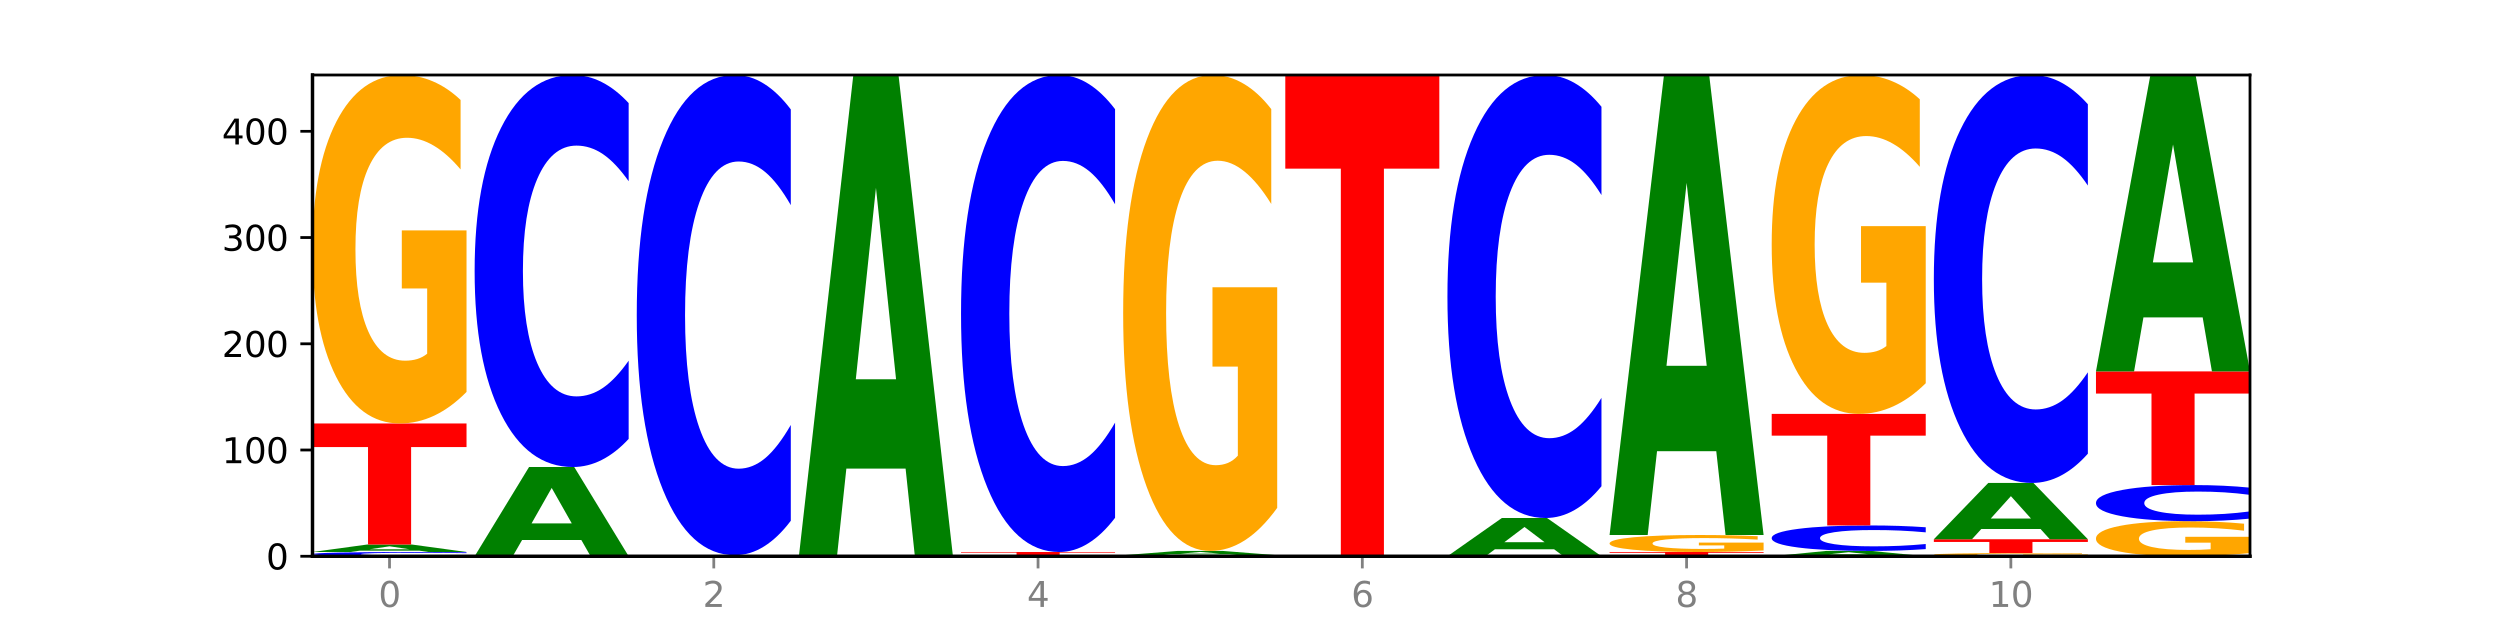
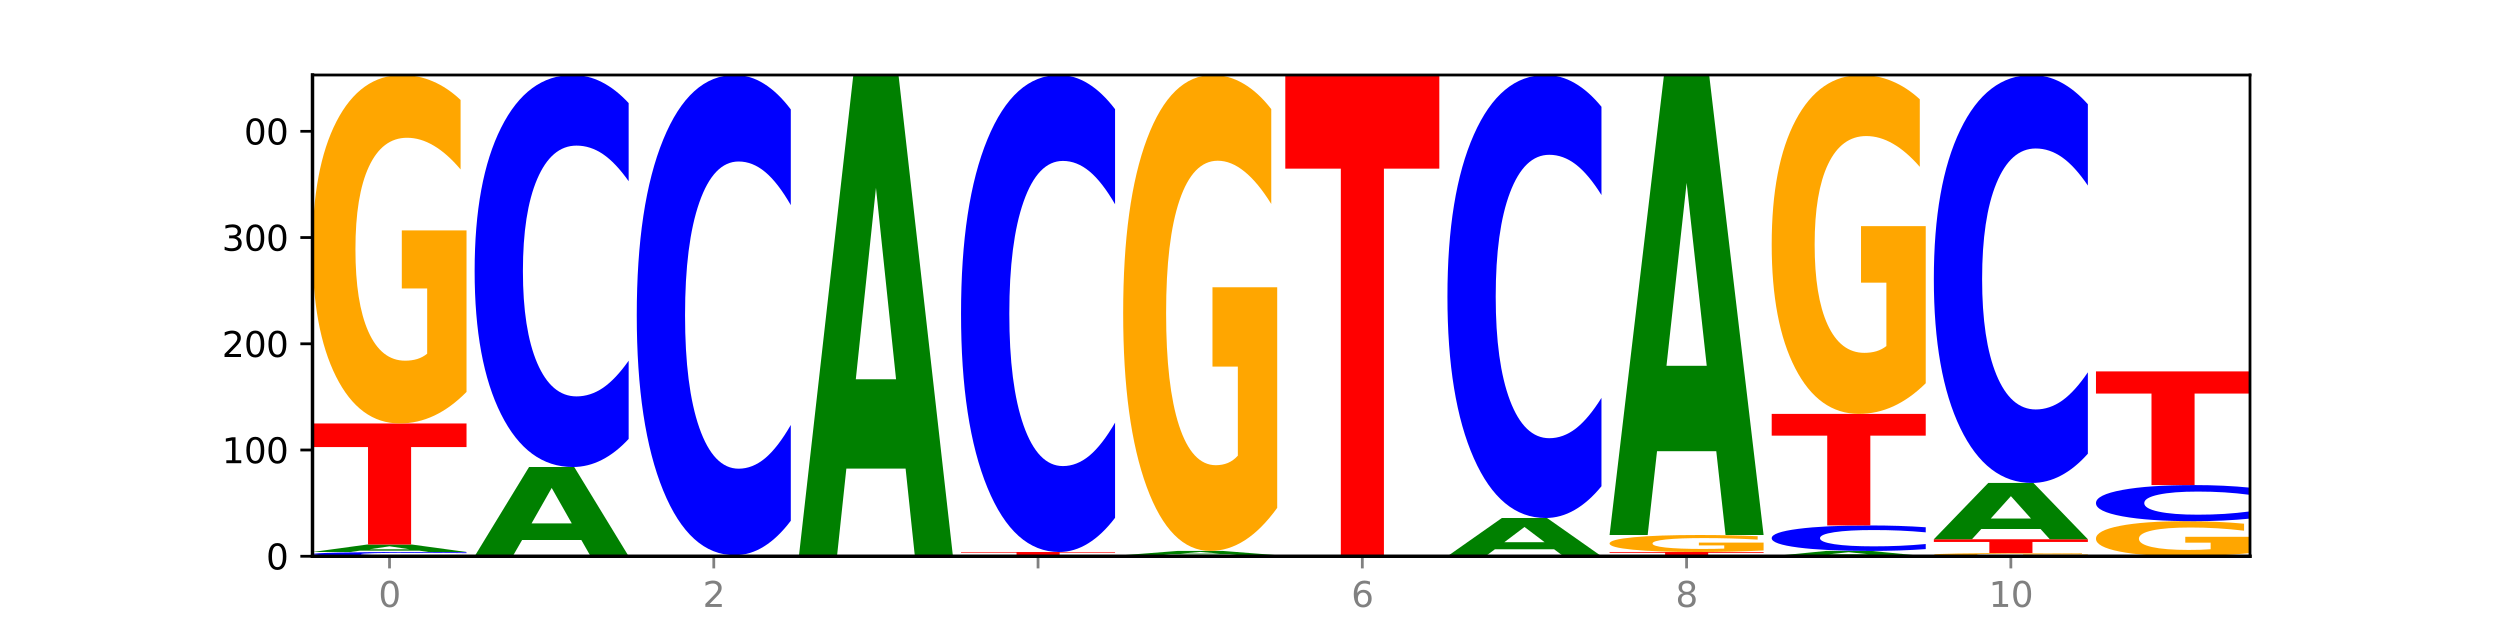
<svg xmlns="http://www.w3.org/2000/svg" xmlns:xlink="http://www.w3.org/1999/xlink" width="720pt" height="180pt" viewBox="0 0 720 180" version="1.1">
  <defs>
    <style type="text/css">*{stroke-linejoin: round; stroke-linecap: butt}</style>
  </defs>
  <g id="figure_1">
    <g id="patch_1">
-       <path d="M 0 180  L 720 180  L 720 0  L 0 0  z " style="fill: #ffffff" />
+       <path d="M 0 180  L 720 180  L 720 0  L 0 0  " style="fill: #ffffff" />
    </g>
    <g id="axes_1">
      <g id="patch_2">
        <path d="M 90 160.2  L 648 160.2  L 648 21.6  L 90 21.6  z " style="fill: #ffffff" />
      </g>
      <g id="line2d_1">
        <path d="M 90 160.2  L 648 160.2  " clip-path="url(#p7409a6a147)" style="fill: none; stroke: #000000; stroke-width: 0.5; stroke-linecap: square" />
      </g>
      <g id="patch_3">
        <path d="M 134.36 160.112  Q 130.649 160.156 126.637 160.178  Q 122.624 160.2 118.254 160.2  Q 105.222 160.2 97.611 160.035  Q 90 159.87 90 159.588  Q 90 159.306 97.611 159.141  Q 105.222 158.976 118.254 158.976  Q 122.624 158.976 126.637 158.998  Q 130.649 159.02 134.36 159.064  L 134.36 159.308  Q 130.616 159.25 126.983 159.223  Q 123.351 159.197 119.339 159.197  Q 112.141 159.197 108.017 159.301  Q 103.904 159.405 103.904 159.588  Q 103.904 159.771 108.017 159.875  Q 112.141 159.98 119.339 159.98  Q 123.351 159.98 126.983 159.953  Q 130.616 159.926 134.36 159.868  L 134.36 160.112  z " clip-path="url(#p7409a6a147)" style="fill: #0000ff" />
      </g>
      <g id="patch_4">
        <path d="M 120.728 158.586  L 103.668 158.586  L 100.974 158.976  L 90 158.976  L 105.672 156.834  L 118.687 156.834  L 134.36 158.976  L 123.395 158.976  L 120.728 158.586  z M 106.389 158.189  L 117.98 158.189  L 112.194 157.337  L 106.389 158.189  z " clip-path="url(#p7409a6a147)" style="fill: #008000" />
      </g>
      <g id="patch_5">
        <path d="M 90 121.955  L 134.36 121.955  L 134.36 128.757  L 118.401 128.757  L 118.401 156.834  L 105.99 156.834  L 105.99 128.757  L 90 128.757  L 90 121.955  z " clip-path="url(#p7409a6a147)" style="fill: #ff0000" />
      </g>
      <g id="patch_6">
        <path d="M 134.36 112.875  Q 129.886 117.415 125.074 119.695  Q 120.263 121.955 115.133 121.955  Q 103.541 121.955 96.77 108.439  Q 90 94.923 90 71.809  Q 90 48.425 96.89 35.012  Q 103.789 21.6 115.789 21.6  Q 120.412 21.6 124.647 23.424  Q 128.892 25.228 132.65 28.793  L 132.65 48.798  Q 128.773 44.217 124.935 41.957  Q 121.098 39.677 117.24 39.677  Q 110.102 39.677 106.235 48.01  Q 102.367 56.323 102.367 71.809  Q 102.367 87.149 106.096 95.524  Q 109.824 103.878 116.684 103.878  Q 118.553 103.878 120.153 103.401  Q 121.754 102.904 123.026 101.867  L 123.026 83.086  L 115.719 83.086  L 115.719 66.357  L 134.36 66.357  L 134.36 112.875  z " clip-path="url(#p7409a6a147)" style="fill: #ffa600" />
      </g>
      <g id="patch_7">
        <path d="M 167.423 155.518  L 150.363 155.518  L 147.669 160.2  L 136.695 160.2  L 152.367 134.499  L 165.382 134.499  L 181.054 160.2  L 170.089 160.2  L 167.423 155.518  z M 153.083 150.748  L 164.675 150.748  L 158.888 140.525  L 153.083 150.748  z " clip-path="url(#p7409a6a147)" style="fill: #008000" />
      </g>
      <g id="patch_8">
        <path d="M 181.054 126.407  Q 177.344 130.418 173.331 132.447  Q 169.319 134.499 164.949 134.499  Q 151.917 134.499 144.306 119.294  Q 136.695 104.088 136.695 78.085  Q 136.695 51.988 144.306 36.806  Q 151.917 21.6 164.949 21.6  Q 169.319 21.6 173.331 23.652  Q 177.344 25.681 181.054 29.693  L 181.054 52.198  Q 177.31 46.88 173.678 44.408  Q 170.045 41.936 166.033 41.936  Q 158.835 41.936 154.711 51.568  Q 150.598 61.177 150.598 78.085  Q 150.598 94.923 154.711 104.555  Q 158.835 114.163 166.033 114.163  Q 170.045 114.163 173.678 111.691  Q 177.31 109.196 181.054 103.878  L 181.054 126.407  z " clip-path="url(#p7409a6a147)" style="fill: #0000ff" />
      </g>
      <g id="patch_9">
        <path d="M 183.389 159.894  L 227.749 159.894  L 227.749 159.954  L 211.79 159.954  L 211.79 160.2  L 199.379 160.2  L 199.379 159.954  L 183.389 159.954  L 183.389 159.894  z " clip-path="url(#p7409a6a147)" style="fill: #ff0000" />
      </g>
      <g id="patch_10">
        <path d="M 227.749 149.981  Q 224.038 154.895 220.026 157.38  Q 216.014 159.894 211.644 159.894  Q 198.612 159.894 191 141.268  Q 183.389 122.642 183.389 90.79  Q 183.389 58.823 191 40.226  Q 198.612 21.6 211.644 21.6  Q 216.014 21.6 220.026 24.114  Q 224.038 26.599 227.749 31.513  L 227.749 59.08  Q 224.005 52.567 220.372 49.539  Q 216.74 46.511 212.728 46.511  Q 205.53 46.511 201.406 58.309  Q 197.293 70.079 197.293 90.79  Q 197.293 111.415 201.406 123.214  Q 205.53 134.983 212.728 134.983  Q 216.74 134.983 220.372 131.955  Q 224.005 128.899 227.749 122.385  L 227.749 149.981  z " clip-path="url(#p7409a6a147)" style="fill: #0000ff" />
      </g>
      <g id="patch_11">
        <path d="M 260.812 134.951  L 243.752 134.951  L 241.058 160.2  L 230.084 160.2  L 245.756 21.6  L 258.771 21.6  L 274.444 160.2  L 263.478 160.2  L 260.812 134.951  z M 246.473 109.228  L 258.064 109.228  L 252.277 54.096  L 246.473 109.228  z " clip-path="url(#p7409a6a147)" style="fill: #008000" />
      </g>
      <g id="patch_12">
-         <path d="M 307.506 160.144  L 290.446 160.144  L 287.753 160.2  L 276.778 160.2  L 292.451 159.894  L 305.466 159.894  L 321.138 160.2  L 310.173 160.2  L 307.506 160.144  z M 293.167 160.087  L 304.758 160.087  L 298.972 159.966  L 293.167 160.087  z " clip-path="url(#p7409a6a147)" style="fill: #008000" />
-       </g>
+         </g>
      <g id="patch_13">
        <path d="M 276.778 158.976  L 321.138 158.976  L 321.138 159.155  L 305.179 159.155  L 305.179 159.894  L 292.768 159.894  L 292.768 159.155  L 276.778 159.155  L 276.778 158.976  z " clip-path="url(#p7409a6a147)" style="fill: #ff0000" />
      </g>
      <g id="patch_14">
        <path d="M 321.138 149.129  Q 317.427 154.01 313.415 156.479  Q 309.403 158.976 305.033 158.976  Q 292.001 158.976 284.389 140.474  Q 276.778 121.972 276.778 90.331  Q 276.778 58.576 284.389 40.102  Q 292.001 21.6 305.033 21.6  Q 309.403 21.6 313.415 24.097  Q 317.427 26.566 321.138 31.447  L 321.138 58.831  Q 317.394 52.361 313.762 49.353  Q 310.129 46.345 306.117 46.345  Q 298.919 46.345 294.795 58.065  Q 290.682 69.757 290.682 90.331  Q 290.682 110.819 294.795 122.539  Q 298.919 134.231 306.117 134.231  Q 310.129 134.231 313.762 131.223  Q 317.394 128.186 321.138 121.716  L 321.138 149.129  z " clip-path="url(#p7409a6a147)" style="fill: #0000ff" />
      </g>
      <g id="patch_15">
        <path d="M 367.833 160.178  Q 364.122 160.189 360.11 160.194  Q 356.097 160.2 351.727 160.2  Q 338.695 160.2 331.084 160.159  Q 323.473 160.118 323.473 160.047  Q 323.473 159.976 331.084 159.935  Q 338.695 159.894 351.727 159.894  Q 356.097 159.894 360.11 159.9  Q 364.122 159.905 367.833 159.916  L 367.833 159.977  Q 364.088 159.963 360.456 159.956  Q 356.824 159.949 352.811 159.949  Q 345.614 159.949 341.489 159.975  Q 337.376 160.001 337.376 160.047  Q 337.376 160.093 341.489 160.119  Q 345.614 160.145 352.811 160.145  Q 356.824 160.145 360.456 160.138  Q 364.088 160.131 367.833 160.117  L 367.833 160.178  z " clip-path="url(#p7409a6a147)" style="fill: #0000ff" />
      </g>
      <g id="patch_16">
        <path d="M 354.201 159.671  L 337.141 159.671  L 334.447 159.894  L 323.473 159.894  L 339.145 158.67  L 352.16 158.67  L 367.833 159.894  L 356.867 159.894  L 354.201 159.671  z M 339.862 159.444  L 351.453 159.444  L 345.666 158.957  L 339.862 159.444  z " clip-path="url(#p7409a6a147)" style="fill: #008000" />
      </g>
      <g id="patch_17">
        <path d="M 367.833 146.268  Q 363.359 152.469 358.547 155.584  Q 353.735 158.67 348.605 158.67  Q 337.013 158.67 330.243 140.209  Q 323.473 121.748 323.473 90.178  Q 323.473 58.239 330.362 39.919  Q 337.262 21.6 349.262 21.6  Q 353.884 21.6 358.12 24.092  Q 362.365 26.555 366.123 31.425  L 366.123 58.749  Q 362.245 52.491 358.408 49.405  Q 354.57 46.29 350.713 46.29  Q 343.575 46.29 339.708 57.673  Q 335.84 69.027 335.84 90.178  Q 335.84 111.13 339.568 122.569  Q 343.297 133.98 350.156 133.98  Q 352.025 133.98 353.626 133.329  Q 355.227 132.649 356.499 131.234  L 356.499 105.581  L 349.192 105.581  L 349.192 82.731  L 367.833 82.731  L 367.833 146.268  z " clip-path="url(#p7409a6a147)" style="fill: #ffa600" />
      </g>
      <g id="patch_18">
        <path d="M 414.527 160.178  Q 410.817 160.189 406.804 160.194  Q 402.792 160.2 398.422 160.2  Q 385.39 160.2 377.779 160.159  Q 370.167 160.118 370.167 160.047  Q 370.167 159.976 377.779 159.935  Q 385.39 159.894 398.422 159.894  Q 402.792 159.894 406.804 159.9  Q 410.817 159.905 414.527 159.916  L 414.527 159.977  Q 410.783 159.963 407.151 159.956  Q 403.518 159.949 399.506 159.949  Q 392.308 159.949 388.184 159.975  Q 384.071 160.001 384.071 160.047  Q 384.071 160.093 388.184 160.119  Q 392.308 160.145 399.506 160.145  Q 403.518 160.145 407.151 160.138  Q 410.783 160.131 414.527 160.117  L 414.527 160.178  z " clip-path="url(#p7409a6a147)" style="fill: #0000ff" />
      </g>
      <g id="patch_19">
        <path d="M 370.167 21.6  L 414.527 21.6  L 414.527 48.571  L 398.568 48.571  L 398.568 159.894  L 386.158 159.894  L 386.158 48.571  L 370.167 48.571  L 370.167 21.6  z " clip-path="url(#p7409a6a147)" style="fill: #ff0000" />
      </g>
      <g id="patch_20">
        <path d="M 447.59 158.193  L 430.53 158.193  L 427.836 160.2  L 416.862 160.2  L 432.534 149.185  L 445.549 149.185  L 461.222 160.2  L 450.257 160.2  L 447.59 158.193  z M 433.251 156.149  L 444.842 156.149  L 439.055 151.768  L 433.251 156.149  z " clip-path="url(#p7409a6a147)" style="fill: #008000" />
      </g>
      <g id="patch_21">
        <path d="M 461.222 140.04  Q 457.511 144.573 453.499 146.866  Q 449.486 149.185 445.116 149.185  Q 432.084 149.185 424.473 132.002  Q 416.862 114.818 416.862 85.432  Q 416.862 55.941 424.473 38.784  Q 432.084 21.6 445.116 21.6  Q 449.486 21.6 453.499 23.919  Q 457.511 26.212 461.222 30.745  L 461.222 56.178  Q 457.478 50.169 453.845 47.375  Q 450.213 44.582 446.2 44.582  Q 439.003 44.582 434.879 55.466  Q 430.766 66.325 430.766 85.432  Q 430.766 104.461 434.879 115.345  Q 439.003 126.204 446.2 126.204  Q 450.213 126.204 453.845 123.41  Q 457.478 120.59 461.222 114.581  L 461.222 140.04  z " clip-path="url(#p7409a6a147)" style="fill: #0000ff" />
      </g>
      <g id="patch_22">
        <path d="M 463.556 158.976  L 507.916 158.976  L 507.916 159.215  L 491.957 159.215  L 491.957 160.2  L 479.547 160.2  L 479.547 159.215  L 463.556 159.215  L 463.556 158.976  z " clip-path="url(#p7409a6a147)" style="fill: #ff0000" />
      </g>
      <g id="patch_23">
        <path d="M 507.916 158.533  Q 503.443 158.755 498.631 158.866  Q 493.819 158.976 488.689 158.976  Q 477.097 158.976 470.327 158.317  Q 463.556 157.658 463.556 156.53  Q 463.556 155.389 470.446 154.735  Q 477.346 154.081 489.345 154.081  Q 493.968 154.081 498.203 154.17  Q 502.448 154.258 506.206 154.432  L 506.206 155.408  Q 502.329 155.184 498.492 155.074  Q 494.654 154.963 490.797 154.963  Q 483.659 154.963 479.791 155.369  Q 475.924 155.775 475.924 156.53  Q 475.924 157.278 479.652 157.687  Q 483.38 158.094 490.24 158.094  Q 492.109 158.094 493.71 158.071  Q 495.31 158.047 496.583 157.996  L 496.583 157.08  L 489.276 157.08  L 489.276 156.264  L 507.916 156.264  L 507.916 158.533  z " clip-path="url(#p7409a6a147)" style="fill: #ffa600" />
      </g>
      <g id="patch_24">
        <path d="M 494.285 129.947  L 477.225 129.947  L 474.531 154.081  L 463.556 154.081  L 479.229 21.6  L 492.244 21.6  L 507.916 154.081  L 496.951 154.081  L 494.285 129.947  z M 479.945 105.359  L 491.536 105.359  L 485.75 52.662  L 479.945 105.359  z " clip-path="url(#p7409a6a147)" style="fill: #008000" />
      </g>
      <g id="patch_25">
        <path d="M 540.979 159.921  L 523.919 159.921  L 521.225 160.2  L 510.251 160.2  L 525.923 158.67  L 538.938 158.67  L 554.611 160.2  L 543.646 160.2  L 540.979 159.921  z M 526.64 159.637  L 538.231 159.637  L 532.445 159.029  L 526.64 159.637  z " clip-path="url(#p7409a6a147)" style="fill: #008000" />
      </g>
      <g id="patch_26">
        <path d="M 554.611 158.144  Q 550.9 158.405 546.888 158.537  Q 542.875 158.67 538.505 158.67  Q 525.474 158.67 517.862 157.681  Q 510.251 156.692 510.251 155.001  Q 510.251 153.304 517.862 152.316  Q 525.474 151.327 538.505 151.327  Q 542.875 151.327 546.888 151.461  Q 550.9 151.593 554.611 151.853  L 554.611 153.317  Q 550.867 152.971 547.234 152.811  Q 543.602 152.65 539.59 152.65  Q 532.392 152.65 528.268 153.276  Q 524.155 153.901 524.155 155.001  Q 524.155 156.096 528.268 156.723  Q 532.392 157.348 539.59 157.348  Q 543.602 157.348 547.234 157.187  Q 550.867 157.024 554.611 156.679  L 554.611 158.144  z " clip-path="url(#p7409a6a147)" style="fill: #0000ff" />
      </g>
      <g id="patch_27">
        <path d="M 510.251 119.201  L 554.611 119.201  L 554.611 125.467  L 538.652 125.467  L 538.652 151.327  L 526.241 151.327  L 526.241 125.467  L 510.251 125.467  L 510.251 119.201  z " clip-path="url(#p7409a6a147)" style="fill: #ff0000" />
      </g>
      <g id="patch_28">
        <path d="M 554.611 110.371  Q 550.137 114.786 545.325 117.004  Q 540.514 119.201 535.384 119.201  Q 523.792 119.201 517.021 106.056  Q 510.251 92.911 510.251 70.431  Q 510.251 47.689 517.141 34.644  Q 524.04 21.6 536.04 21.6  Q 540.663 21.6 544.898 23.374  Q 549.143 25.128 552.901 28.596  L 552.901 48.052  Q 549.024 43.596 545.186 41.398  Q 541.349 39.181 537.491 39.181  Q 530.353 39.181 526.486 47.286  Q 522.619 55.37 522.619 70.431  Q 522.619 85.35 526.347 93.496  Q 530.075 101.621 536.935 101.621  Q 538.804 101.621 540.404 101.157  Q 542.005 100.673 543.277 99.665  L 543.277 81.399  L 535.97 81.399  L 535.97 65.128  L 554.611 65.128  L 554.611 110.371  z " clip-path="url(#p7409a6a147)" style="fill: #ffa600" />
      </g>
      <g id="patch_29">
        <path d="M 601.305 160.117  Q 596.832 160.158 592.02 160.179  Q 587.208 160.2 582.078 160.2  Q 570.486 160.2 563.716 160.076  Q 556.946 159.953 556.946 159.741  Q 556.946 159.527 563.835 159.405  Q 570.735 159.282 582.734 159.282  Q 587.357 159.282 591.592 159.299  Q 595.838 159.315 599.595 159.348  L 599.595 159.531  Q 595.718 159.489 591.881 159.468  Q 588.043 159.447 584.186 159.447  Q 577.048 159.447 573.18 159.524  Q 569.313 159.6 569.313 159.741  Q 569.313 159.882 573.041 159.958  Q 576.769 160.035 583.629 160.035  Q 585.498 160.035 587.099 160.03  Q 588.699 160.026 589.972 160.016  L 589.972 159.844  L 582.665 159.844  L 582.665 159.691  L 601.305 159.691  L 601.305 160.117  z " clip-path="url(#p7409a6a147)" style="fill: #ffa600" />
      </g>
      <g id="patch_30">
        <path d="M 556.946 155.305  L 601.305 155.305  L 601.305 156.08  L 585.346 156.08  L 585.346 159.282  L 572.936 159.282  L 572.936 156.08  L 556.946 156.08  L 556.946 155.305  z " clip-path="url(#p7409a6a147)" style="fill: #ff0000" />
      </g>
      <g id="patch_31">
        <path d="M 587.674 152.351  L 570.614 152.351  L 567.92 155.305  L 556.946 155.305  L 572.618 139.089  L 585.633 139.089  L 601.305 155.305  L 590.34 155.305  L 587.674 152.351  z M 573.335 149.341  L 584.926 149.341  L 579.139 142.891  L 573.335 149.341  z " clip-path="url(#p7409a6a147)" style="fill: #008000" />
      </g>
      <g id="patch_32">
        <path d="M 601.305 130.667  Q 597.595 134.842 593.582 136.953  Q 589.57 139.089 585.2 139.089  Q 572.168 139.089 564.557 123.265  Q 556.946 107.441 556.946 80.381  Q 556.946 53.223 564.557 37.424  Q 572.168 21.6 585.2 21.6  Q 589.57 21.6 593.582 23.736  Q 597.595 25.847 601.305 30.022  L 601.305 53.442  Q 597.561 47.908 593.929 45.336  Q 590.297 42.763 586.284 42.763  Q 579.086 42.763 574.962 52.786  Q 570.849 62.785 570.849 80.381  Q 570.849 97.903 574.962 107.927  Q 579.086 117.926 586.284 117.926  Q 590.297 117.926 593.929 115.353  Q 597.561 112.756 601.305 107.223  L 601.305 130.667  z " clip-path="url(#p7409a6a147)" style="fill: #0000ff" />
      </g>
      <g id="patch_33">
        <path d="M 648 159.286  Q 643.526 159.743 638.714 159.973  Q 633.903 160.2 628.773 160.2  Q 617.181 160.2 610.41 158.84  Q 603.64 157.48 603.64 155.155  Q 603.64 152.802 610.53 151.453  Q 617.429 150.103 629.429 150.103  Q 634.052 150.103 638.287 150.287  Q 642.532 150.468 646.29 150.827  L 646.29 152.84  Q 642.413 152.379 638.575 152.151  Q 634.738 151.922 630.88 151.922  Q 623.742 151.922 619.875 152.76  Q 616.008 153.597 616.008 155.155  Q 616.008 156.698 619.736 157.541  Q 623.464 158.381 630.324 158.381  Q 632.193 158.381 633.793 158.333  Q 635.394 158.283 636.666 158.179  L 636.666 156.289  L 629.359 156.289  L 629.359 154.606  L 648 154.606  L 648 159.286  z " clip-path="url(#p7409a6a147)" style="fill: #ffa600" />
      </g>
      <g id="patch_34">
        <path d="M 648 149.358  Q 644.289 149.727 640.277 149.914  Q 636.265 150.103 631.895 150.103  Q 618.863 150.103 611.251 148.702  Q 603.64 147.301 603.64 144.905  Q 603.64 142.501 611.251 141.102  Q 618.863 139.701 631.895 139.701  Q 636.265 139.701 640.277 139.89  Q 644.289 140.077 648 140.446  L 648 142.52  Q 644.256 142.03 640.623 141.802  Q 636.991 141.574 632.979 141.574  Q 625.781 141.574 621.657 142.462  Q 617.544 143.347 617.544 144.905  Q 617.544 146.457 621.657 147.344  Q 625.781 148.23 632.979 148.23  Q 636.991 148.23 640.623 148.002  Q 644.256 147.772 648 147.282  L 648 149.358  z " clip-path="url(#p7409a6a147)" style="fill: #0000ff" />
      </g>
      <g id="patch_35">
        <path d="M 603.64 106.963  L 648 106.963  L 648 113.348  L 632.041 113.348  L 632.041 139.701  L 619.63 139.701  L 619.63 113.348  L 603.64 113.348  L 603.64 106.963  z " clip-path="url(#p7409a6a147)" style="fill: #ff0000" />
      </g>
      <g id="patch_36">
-         <path d="M 634.368 91.412  L 617.308 91.412  L 614.614 106.963  L 603.64 106.963  L 619.313 21.6  L 632.328 21.6  L 648 106.963  L 637.035 106.963  L 634.368 91.412  z M 620.029 75.569  L 631.62 75.569  L 625.834 41.614  L 620.029 75.569  z " clip-path="url(#p7409a6a147)" style="fill: #008000" />
-       </g>
+         </g>
      <g id="matplotlib.axis_1">
        <g id="xtick_1">
          <g id="line2d_2">
            <defs>
              <path id="m4e6c69bc72" d="M 0 0  L 0 3.5  " style="stroke: #808080; stroke-width: 0.8" />
            </defs>
            <g>
              <use xlink:href="#m4e6c69bc72" x="112.18" y="160.2" style="fill: #808080; stroke: #808080; stroke-width: 0.8" />
            </g>
          </g>
          <g id="text_1">
            <g style="fill: #808080" transform="translate(108.999 174.798) scale(0.1 -0.1)">
              <defs>
                <path id="DejaVuSans-30" d="M 2034 4250  Q 1547 4250 1301 3770  Q 1056 3291 1056 2328  Q 1056 1369 1301 889  Q 1547 409 2034 409  Q 2525 409 2770 889  Q 3016 1369 3016 2328  Q 3016 3291 2770 3770  Q 2525 4250 2034 4250  z M 2034 4750  Q 2819 4750 3233 4129  Q 3647 3509 3647 2328  Q 3647 1150 3233 529  Q 2819 -91 2034 -91  Q 1250 -91 836 529  Q 422 1150 422 2328  Q 422 3509 836 4129  Q 1250 4750 2034 4750  z " transform="scale(0.016)" />
              </defs>
              <use xlink:href="#DejaVuSans-30" />
            </g>
          </g>
        </g>
        <g id="xtick_2">
          <g id="line2d_3">
            <g>
              <use xlink:href="#m4e6c69bc72" x="205.569" y="160.2" style="fill: #808080; stroke: #808080; stroke-width: 0.8" />
            </g>
          </g>
          <g id="text_2">
            <g style="fill: #808080" transform="translate(202.388 174.798) scale(0.1 -0.1)">
              <defs>
                <path id="DejaVuSans-32" d="M 1228 531  L 3431 531  L 3431 0  L 469 0  L 469 531  Q 828 903 1448 1529  Q 2069 2156 2228 2338  Q 2531 2678 2651 2914  Q 2772 3150 2772 3378  Q 2772 3750 2511 3984  Q 2250 4219 1831 4219  Q 1534 4219 1204 4116  Q 875 4013 500 3803  L 500 4441  Q 881 4594 1212 4672  Q 1544 4750 1819 4750  Q 2544 4750 2975 4387  Q 3406 4025 3406 3419  Q 3406 3131 3298 2873  Q 3191 2616 2906 2266  Q 2828 2175 2409 1742  Q 1991 1309 1228 531  z " transform="scale(0.016)" />
              </defs>
              <use xlink:href="#DejaVuSans-32" />
            </g>
          </g>
        </g>
        <g id="xtick_3">
          <g id="line2d_4">
            <g>
              <use xlink:href="#m4e6c69bc72" x="298.958" y="160.2" style="fill: #808080; stroke: #808080; stroke-width: 0.8" />
            </g>
          </g>
          <g id="text_3">
            <g style="fill: #808080" transform="translate(295.777 174.798) scale(0.1 -0.1)">
              <defs>
-                 <path id="DejaVuSans-34" d="M 2419 4116  L 825 1625  L 2419 1625  L 2419 4116  z M 2253 4666  L 3047 4666  L 3047 1625  L 3713 1625  L 3713 1100  L 3047 1100  L 3047 0  L 2419 0  L 2419 1100  L 313 1100  L 313 1709  L 2253 4666  z " transform="scale(0.016)" />
-               </defs>
+                 </defs>
              <use xlink:href="#DejaVuSans-34" />
            </g>
          </g>
        </g>
        <g id="xtick_4">
          <g id="line2d_5">
            <g>
              <use xlink:href="#m4e6c69bc72" x="392.347" y="160.2" style="fill: #808080; stroke: #808080; stroke-width: 0.8" />
            </g>
          </g>
          <g id="text_4">
            <g style="fill: #808080" transform="translate(389.166 174.798) scale(0.1 -0.1)">
              <defs>
                <path id="DejaVuSans-36" d="M 2113 2584  Q 1688 2584 1439 2293  Q 1191 2003 1191 1497  Q 1191 994 1439 701  Q 1688 409 2113 409  Q 2538 409 2786 701  Q 3034 994 3034 1497  Q 3034 2003 2786 2293  Q 2538 2584 2113 2584  z M 3366 4563  L 3366 3988  Q 3128 4100 2886 4159  Q 2644 4219 2406 4219  Q 1781 4219 1451 3797  Q 1122 3375 1075 2522  Q 1259 2794 1537 2939  Q 1816 3084 2150 3084  Q 2853 3084 3261 2657  Q 3669 2231 3669 1497  Q 3669 778 3244 343  Q 2819 -91 2113 -91  Q 1303 -91 875 529  Q 447 1150 447 2328  Q 447 3434 972 4092  Q 1497 4750 2381 4750  Q 2619 4750 2861 4703  Q 3103 4656 3366 4563  z " transform="scale(0.016)" />
              </defs>
              <use xlink:href="#DejaVuSans-36" />
            </g>
          </g>
        </g>
        <g id="xtick_5">
          <g id="line2d_6">
            <g>
              <use xlink:href="#m4e6c69bc72" x="485.736" y="160.2" style="fill: #808080; stroke: #808080; stroke-width: 0.8" />
            </g>
          </g>
          <g id="text_5">
            <g style="fill: #808080" transform="translate(482.555 174.798) scale(0.1 -0.1)">
              <defs>
                <path id="DejaVuSans-38" d="M 2034 2216  Q 1584 2216 1326 1975  Q 1069 1734 1069 1313  Q 1069 891 1326 650  Q 1584 409 2034 409  Q 2484 409 2743 651  Q 3003 894 3003 1313  Q 3003 1734 2745 1975  Q 2488 2216 2034 2216  z M 1403 2484  Q 997 2584 770 2862  Q 544 3141 544 3541  Q 544 4100 942 4425  Q 1341 4750 2034 4750  Q 2731 4750 3128 4425  Q 3525 4100 3525 3541  Q 3525 3141 3298 2862  Q 3072 2584 2669 2484  Q 3125 2378 3379 2068  Q 3634 1759 3634 1313  Q 3634 634 3220 271  Q 2806 -91 2034 -91  Q 1263 -91 848 271  Q 434 634 434 1313  Q 434 1759 690 2068  Q 947 2378 1403 2484  z M 1172 3481  Q 1172 3119 1398 2916  Q 1625 2713 2034 2713  Q 2441 2713 2670 2916  Q 2900 3119 2900 3481  Q 2900 3844 2670 4047  Q 2441 4250 2034 4250  Q 1625 4250 1398 4047  Q 1172 3844 1172 3481  z " transform="scale(0.016)" />
              </defs>
              <use xlink:href="#DejaVuSans-38" />
            </g>
          </g>
        </g>
        <g id="xtick_6">
          <g id="line2d_7">
            <g>
              <use xlink:href="#m4e6c69bc72" x="579.126" y="160.2" style="fill: #808080; stroke: #808080; stroke-width: 0.8" />
            </g>
          </g>
          <g id="text_6">
            <g style="fill: #808080" transform="translate(572.763 174.798) scale(0.1 -0.1)">
              <defs>
                <path id="DejaVuSans-31" d="M 794 531  L 1825 531  L 1825 4091  L 703 3866  L 703 4441  L 1819 4666  L 2450 4666  L 2450 531  L 3481 531  L 3481 0  L 794 0  L 794 531  z " transform="scale(0.016)" />
              </defs>
              <use xlink:href="#DejaVuSans-31" />
              <use xlink:href="#DejaVuSans-30" x="63.623" />
            </g>
          </g>
        </g>
      </g>
      <g id="matplotlib.axis_2">
        <g id="ytick_1">
          <g id="line2d_8">
            <defs>
              <path id="m642a25008d" d="M 0 0  L -3.5 0  " style="stroke: #000000; stroke-width: 0.8" />
            </defs>
            <g>
              <use xlink:href="#m642a25008d" x="90" y="160.2" style="stroke: #000000; stroke-width: 0.8" />
            </g>
          </g>
          <g id="text_7">
            <g transform="translate(76.638 163.999) scale(0.1 -0.1)">
              <use xlink:href="#DejaVuSans-30" />
            </g>
          </g>
        </g>
        <g id="ytick_2">
          <g id="line2d_9">
            <g>
              <use xlink:href="#m642a25008d" x="90" y="129.604" style="stroke: #000000; stroke-width: 0.8" />
            </g>
          </g>
          <g id="text_8">
            <g transform="translate(63.913 133.403) scale(0.1 -0.1)">
              <use xlink:href="#DejaVuSans-31" />
              <use xlink:href="#DejaVuSans-30" x="63.623" />
              <use xlink:href="#DejaVuSans-30" x="127.246" />
            </g>
          </g>
        </g>
        <g id="ytick_3">
          <g id="line2d_10">
            <g>
              <use xlink:href="#m642a25008d" x="90" y="99.008" style="stroke: #000000; stroke-width: 0.8" />
            </g>
          </g>
          <g id="text_9">
            <g transform="translate(63.913 102.807) scale(0.1 -0.1)">
              <use xlink:href="#DejaVuSans-32" />
              <use xlink:href="#DejaVuSans-30" x="63.623" />
              <use xlink:href="#DejaVuSans-30" x="127.246" />
            </g>
          </g>
        </g>
        <g id="ytick_4">
          <g id="line2d_11">
            <g>
              <use xlink:href="#m642a25008d" x="90" y="68.412" style="stroke: #000000; stroke-width: 0.8" />
            </g>
          </g>
          <g id="text_10">
            <g transform="translate(63.913 72.211) scale(0.1 -0.1)">
              <defs>
                <path id="DejaVuSans-33" d="M 2597 2516  Q 3050 2419 3304 2112  Q 3559 1806 3559 1356  Q 3559 666 3084 287  Q 2609 -91 1734 -91  Q 1441 -91 1130 -33  Q 819 25 488 141  L 488 750  Q 750 597 1062 519  Q 1375 441 1716 441  Q 2309 441 2620 675  Q 2931 909 2931 1356  Q 2931 1769 2642 2001  Q 2353 2234 1838 2234  L 1294 2234  L 1294 2753  L 1863 2753  Q 2328 2753 2575 2939  Q 2822 3125 2822 3475  Q 2822 3834 2567 4026  Q 2313 4219 1838 4219  Q 1578 4219 1281 4162  Q 984 4106 628 3988  L 628 4550  Q 988 4650 1302 4700  Q 1616 4750 1894 4750  Q 2613 4750 3031 4423  Q 3450 4097 3450 3541  Q 3450 3153 3228 2886  Q 3006 2619 2597 2516  z " transform="scale(0.016)" />
              </defs>
              <use xlink:href="#DejaVuSans-33" />
              <use xlink:href="#DejaVuSans-30" x="63.623" />
              <use xlink:href="#DejaVuSans-30" x="127.246" />
            </g>
          </g>
        </g>
        <g id="ytick_5">
          <g id="line2d_12">
            <g>
              <use xlink:href="#m642a25008d" x="90" y="37.816" style="stroke: #000000; stroke-width: 0.8" />
            </g>
          </g>
          <g id="text_11">
            <g transform="translate(63.913 41.615) scale(0.1 -0.1)">
              <use xlink:href="#DejaVuSans-34" />
              <use xlink:href="#DejaVuSans-30" x="63.623" />
              <use xlink:href="#DejaVuSans-30" x="127.246" />
            </g>
          </g>
        </g>
      </g>
      <g id="patch_37">
        <path d="M 90 160.2  L 90 21.6  " style="fill: none; stroke: #000000; stroke-linejoin: miter; stroke-linecap: square" />
      </g>
      <g id="patch_38">
        <path d="M 648 160.2  L 648 21.6  " style="fill: none; stroke: #000000; stroke-width: 0.8; stroke-linejoin: miter; stroke-linecap: square" />
      </g>
      <g id="patch_39">
        <path d="M 90 160.2  L 648 160.2  " style="fill: none; stroke: #000000; stroke-linejoin: miter; stroke-linecap: square" />
      </g>
      <g id="patch_40">
        <path d="M 90 21.6  L 648 21.6  " style="fill: none; stroke: #000000; stroke-width: 0.8; stroke-linejoin: miter; stroke-linecap: square" />
      </g>
    </g>
  </g>
  <defs>
    <clipPath id="p7409a6a147">
      <rect x="90" y="21.6" width="558" height="138.6" />
    </clipPath>
  </defs>
</svg>